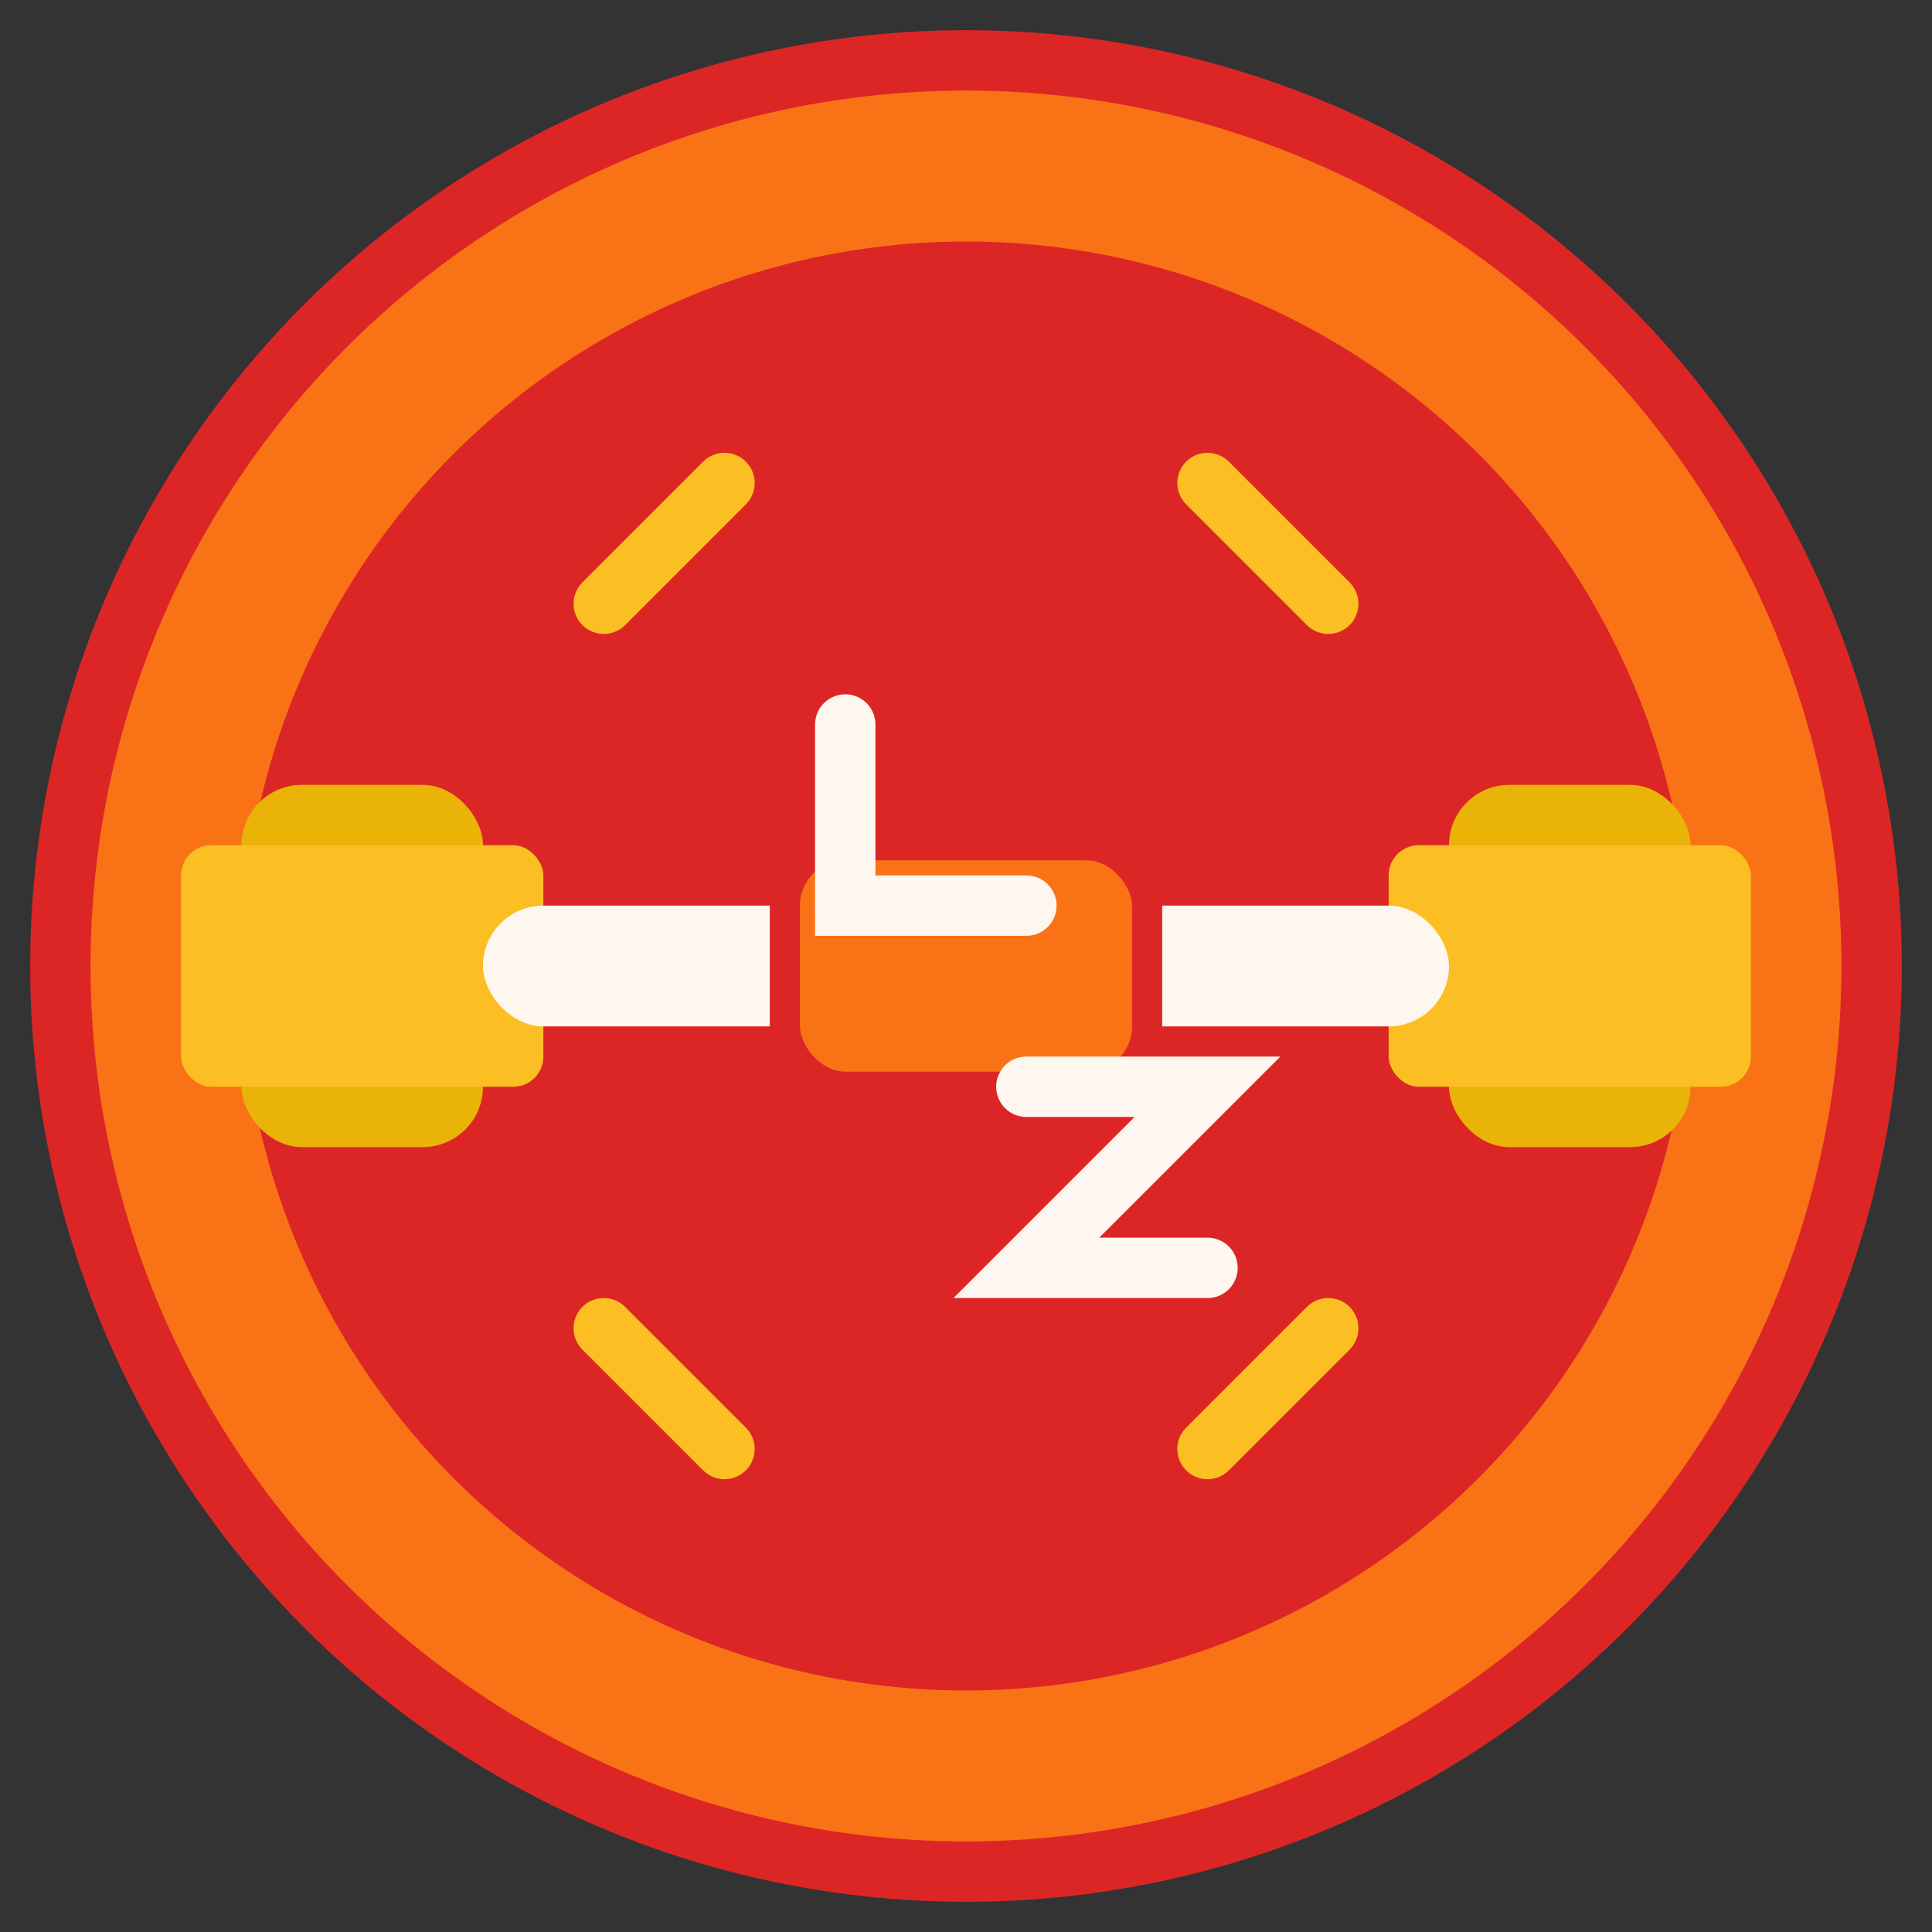
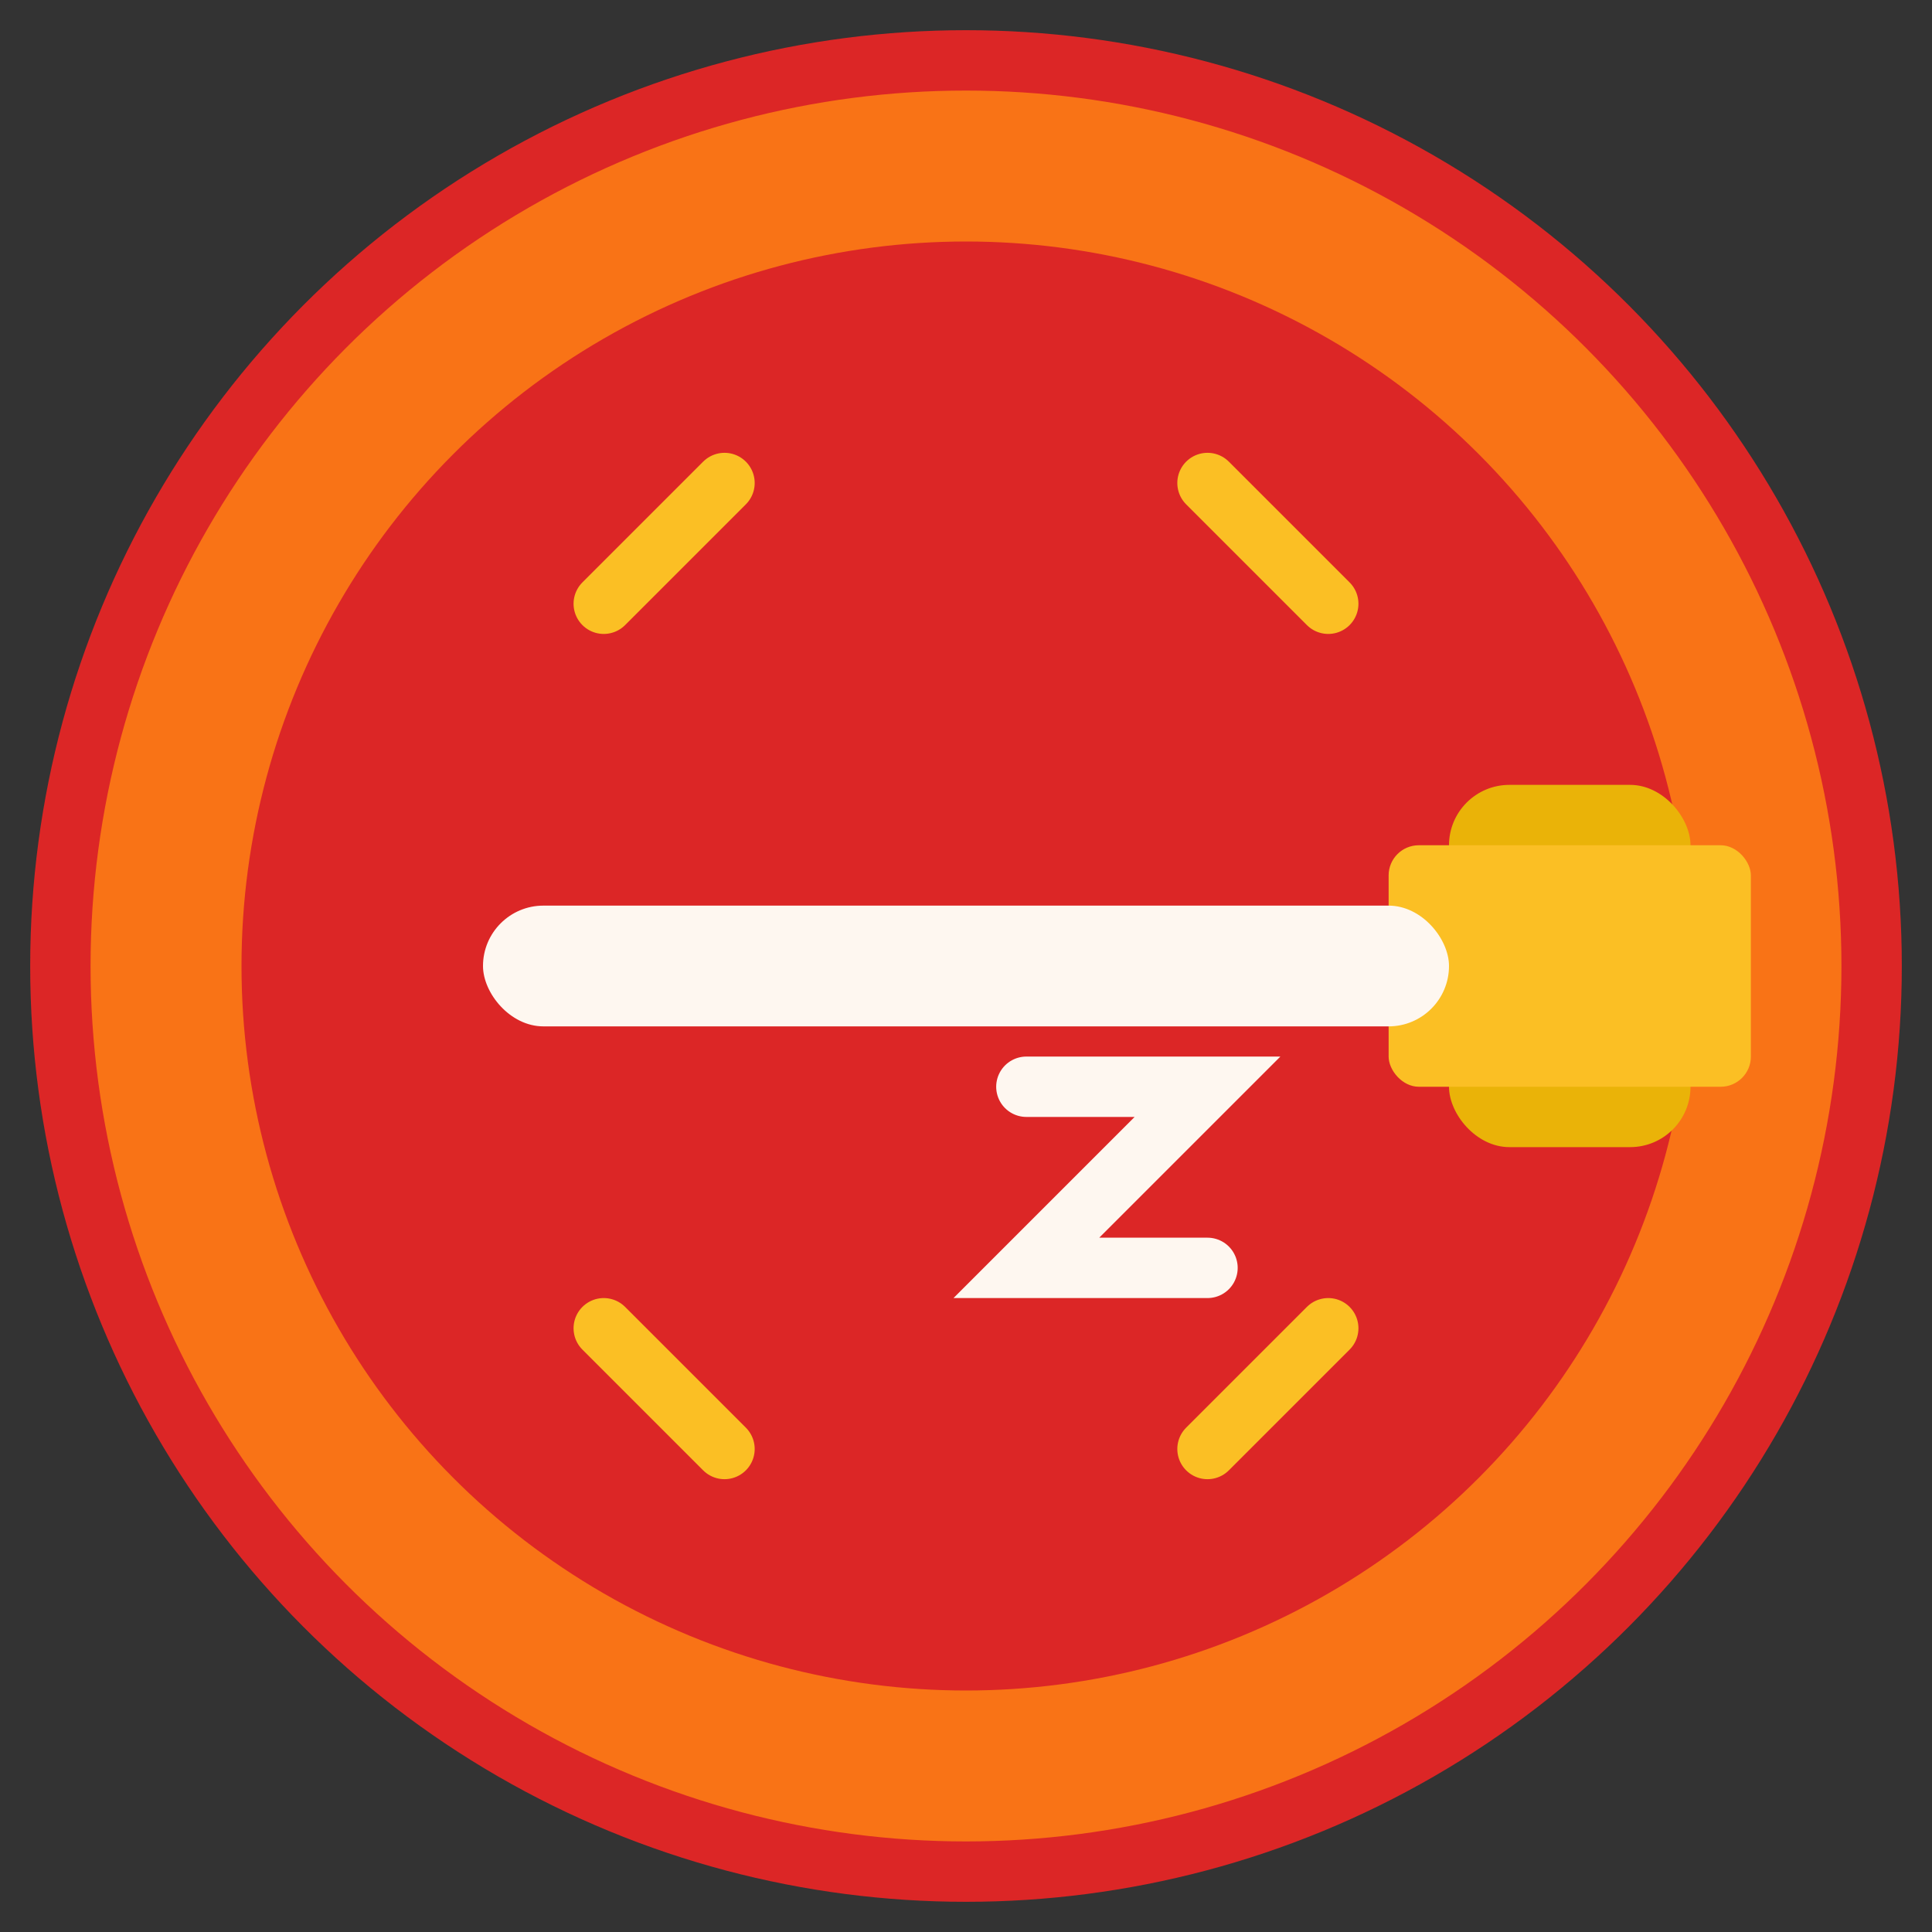
<svg xmlns="http://www.w3.org/2000/svg" viewBox="0 0 64 64" width="64" height="64">
  <rect x="0" y="0" width="64" height="64" fill="#333333" stroke="none" />
  <circle cx="32" cy="32" r="30" fill="#f97316" stroke="#dc2626" stroke-width="2" />
  <circle cx="32" cy="32" r="24" fill="#dc2626" />
-   <rect x="8" y="26" width="8" height="12" rx="2" fill="#eab308" />
-   <rect x="6" y="28" width="12" height="8" rx="1" fill="#fbbf24" />
  <rect x="48" y="26" width="8" height="12" rx="2" fill="#eab308" />
  <rect x="46" y="28" width="12" height="8" rx="1" fill="#fbbf24" />
  <rect x="16" y="30" width="32" height="4" rx="2" fill="#fef7f0" />
-   <rect x="26" y="28" width="12" height="8" rx="2" fill="#f97316" stroke="#dc2626" stroke-width="1" />
  <path d="M20 20 L24 16 M20 44 L24 48 M44 20 L40 16 M44 44 L40 48" stroke="#fbbf24" stroke-width="2" stroke-linecap="round" />
-   <path d="M28 24 L28 30 L34 30" stroke="#fef7f0" stroke-width="2" stroke-linecap="round" fill="none" />
  <path d="M34 36 L40 36 L34 42 L40 42" stroke="#fef7f0" stroke-width="2" stroke-linecap="round" fill="none" />
</svg>